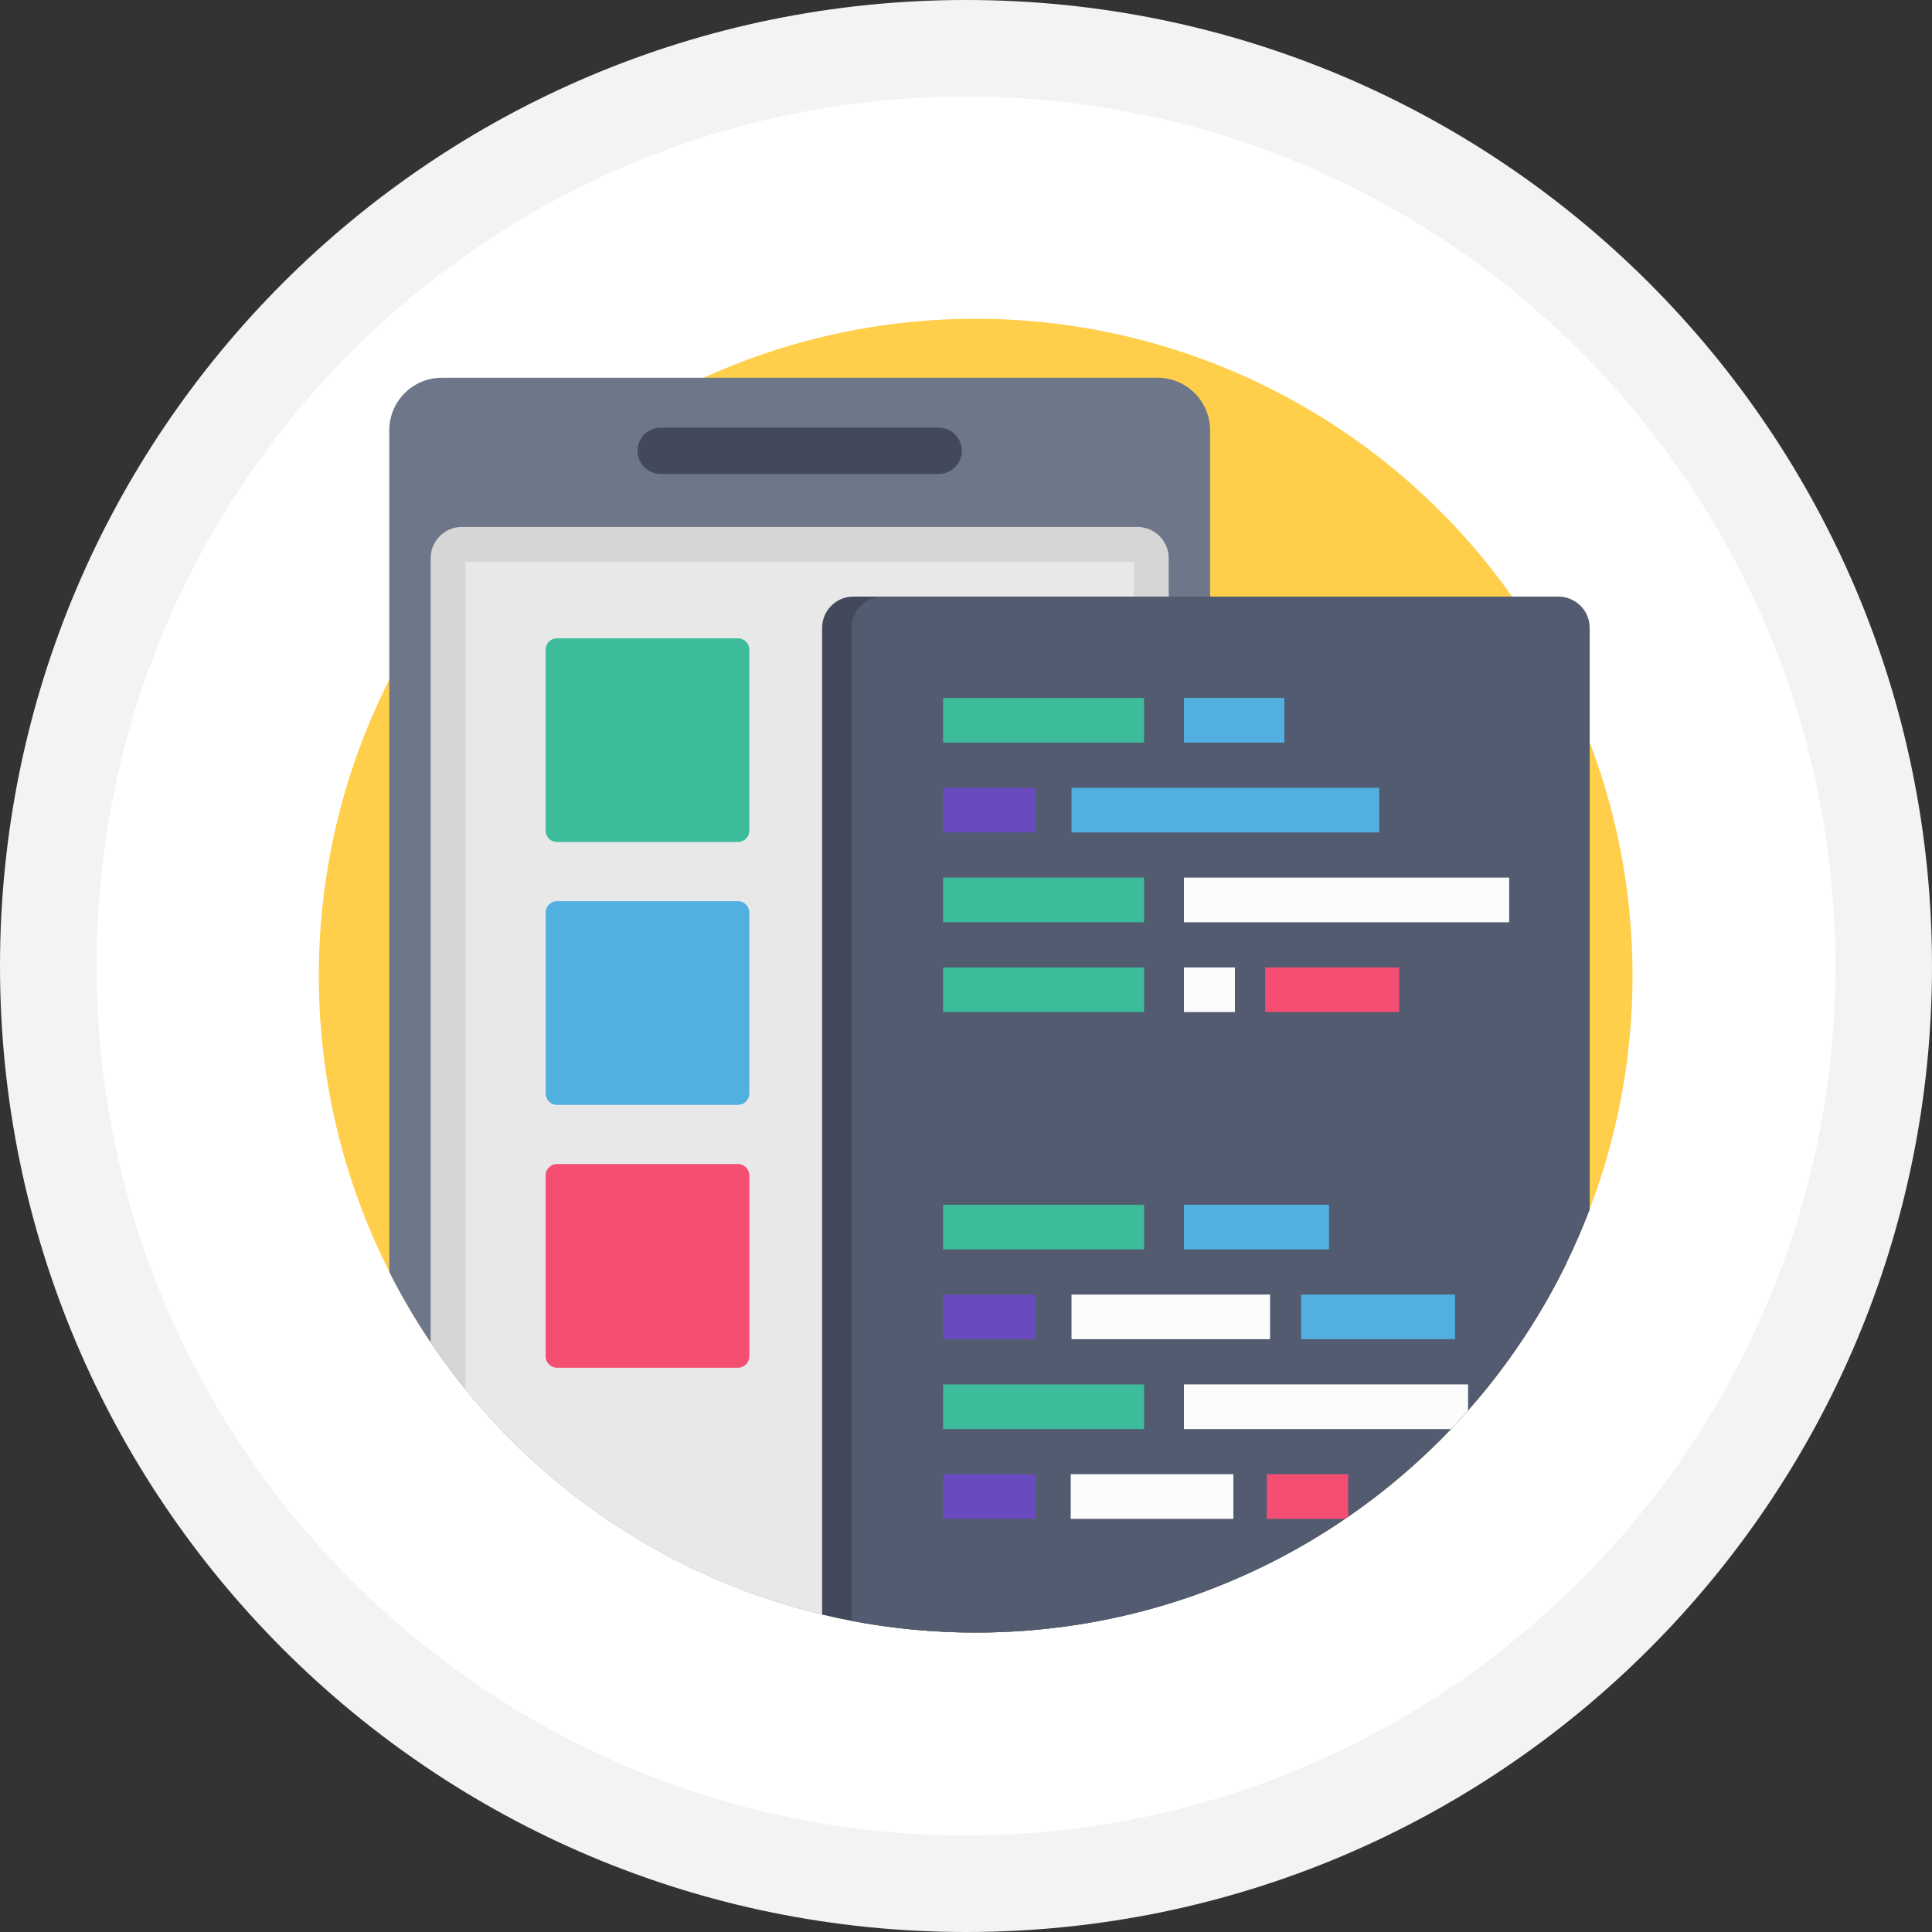
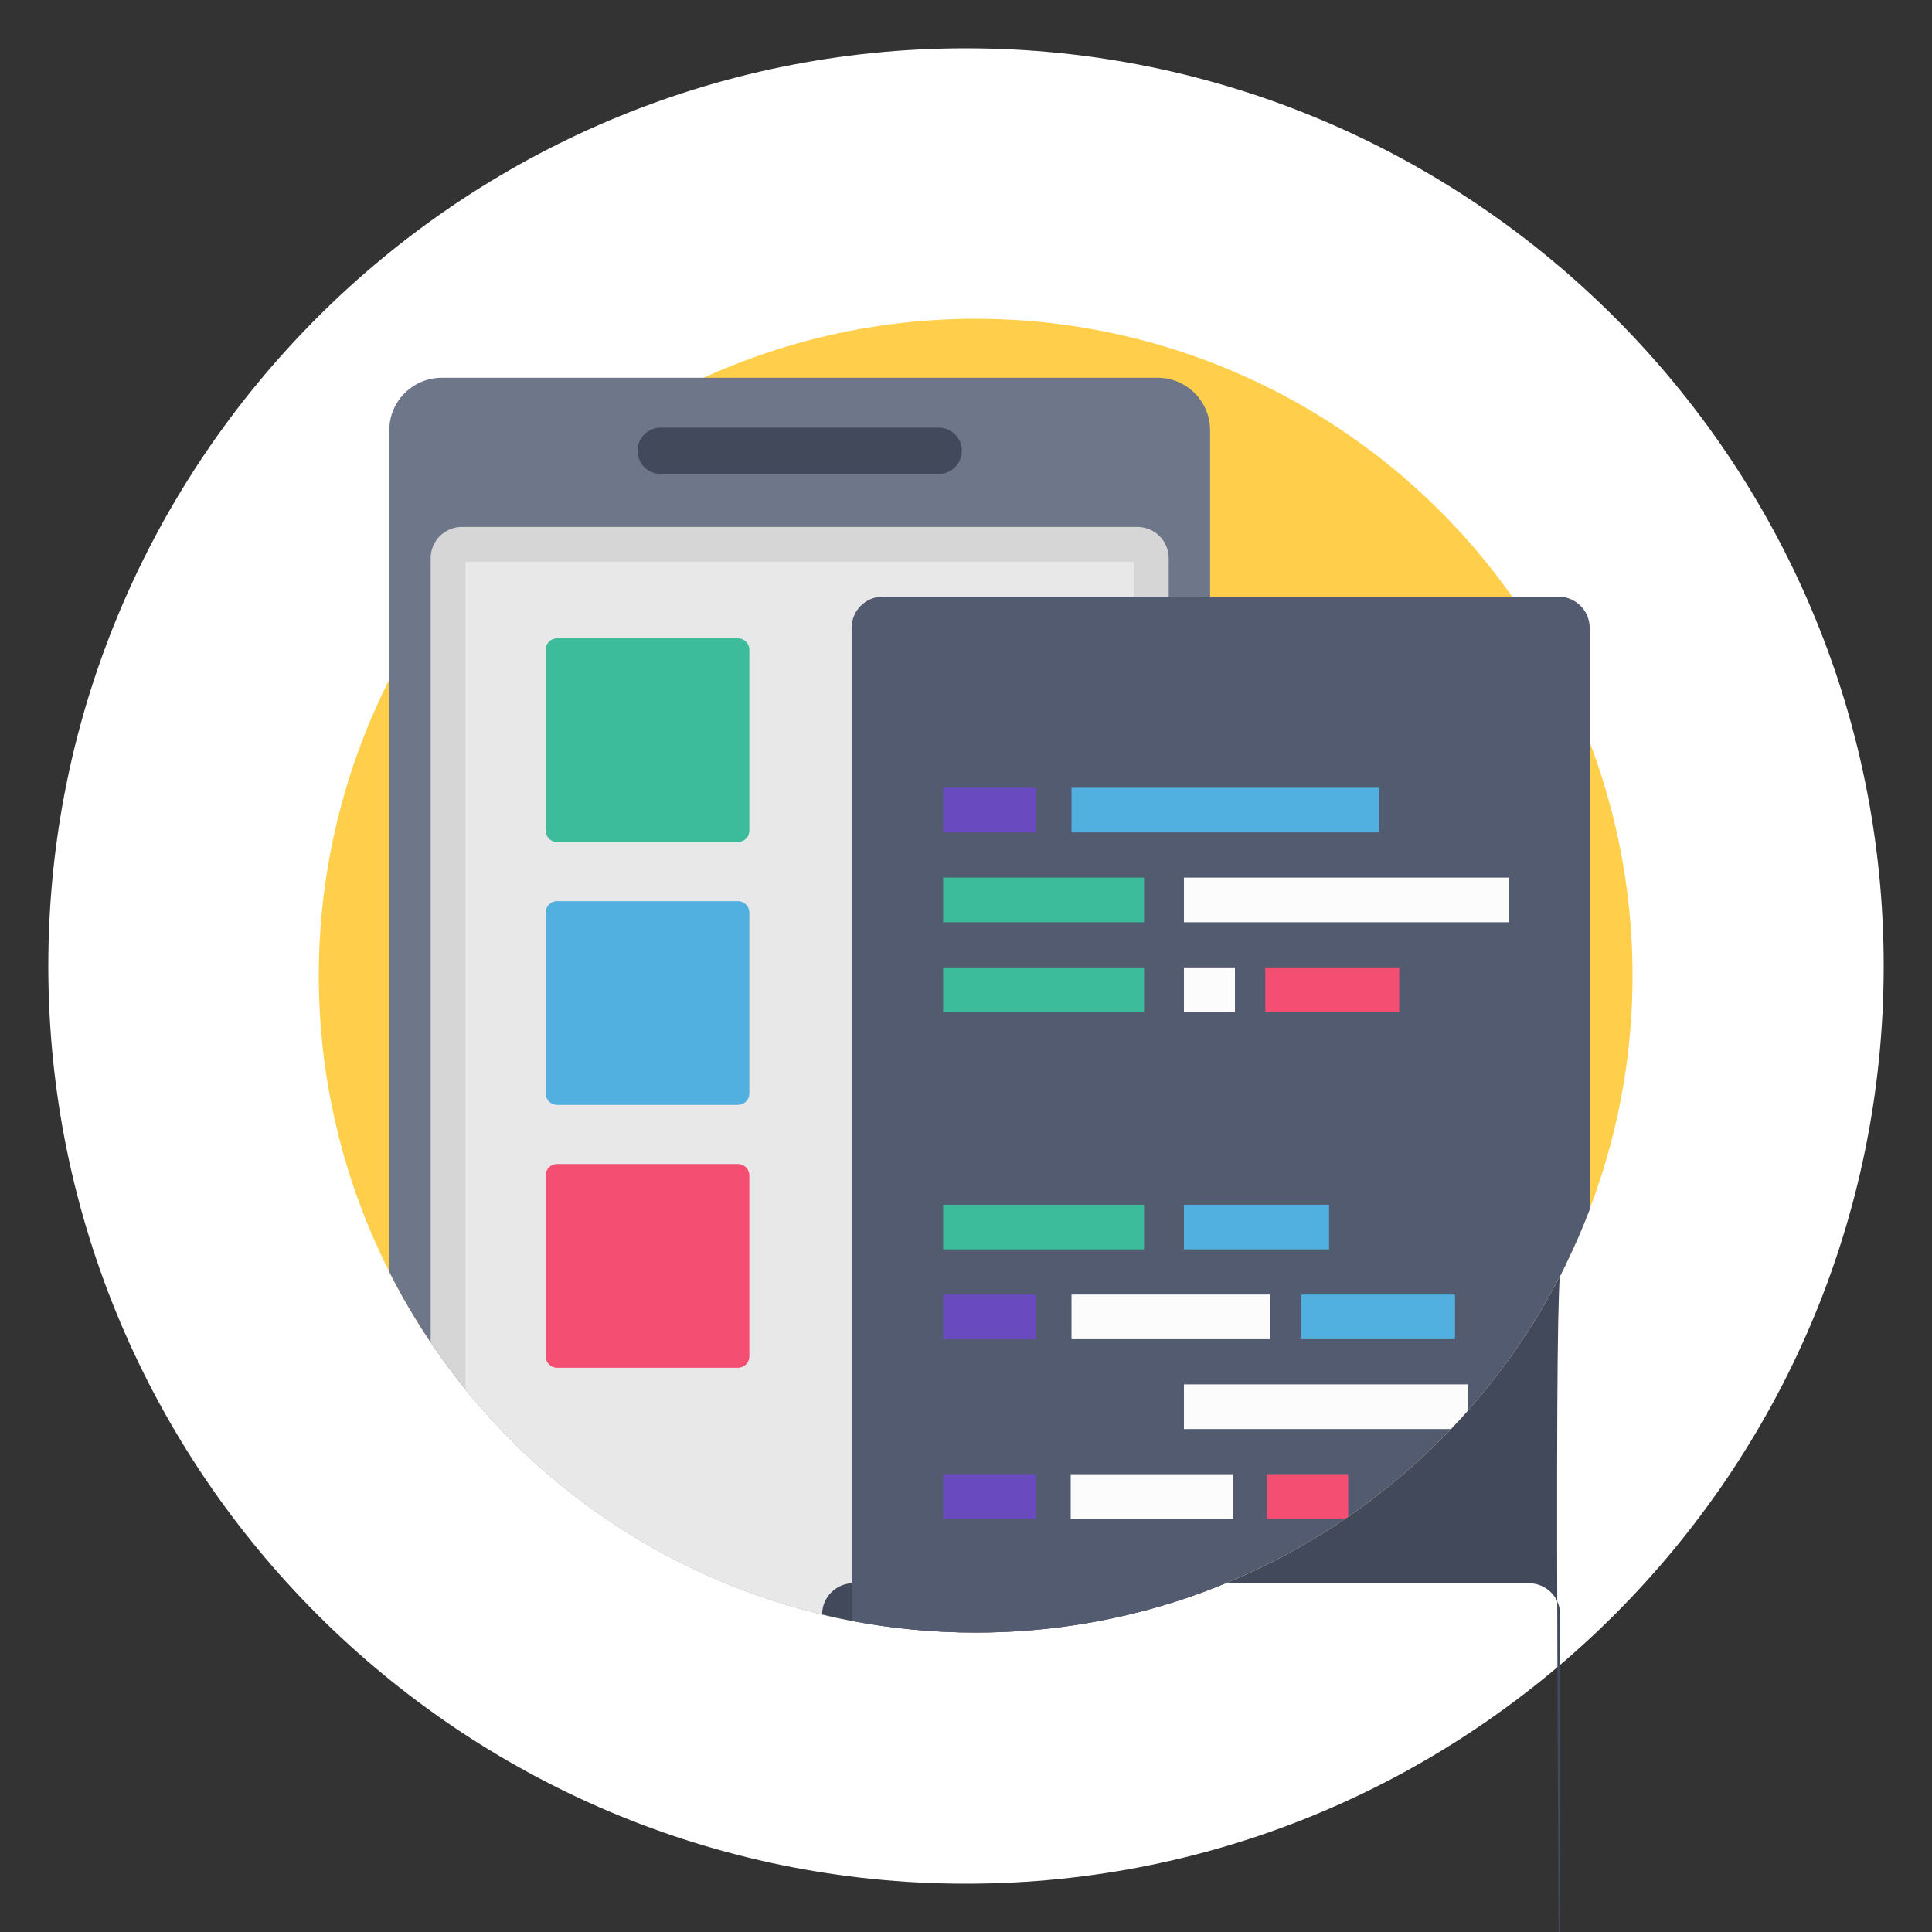
<svg xmlns="http://www.w3.org/2000/svg" id="Layer_1" x="0px" y="0px" width="200px" height="200px" viewBox="0 0 200 200" xml:space="preserve">
  <rect x="0" y="0" width="200" height="200" fill="#333333" stroke="none" />
  <g>
    <path fill="#FFFFFF" d="M100,195c-52.383,0-95-42.617-95-95S47.617,5,100,5s95,42.617,95,95C195,152.382,152.383,195,100,195z" />
-     <path fill="#F3F3F3" d="M100,10c49.626,0,90,40.374,90,90c0,49.625-40.374,90-90,90s-90-40.375-90-90C10,50.374,50.374,10,100,10   M100,0C44.771,0,0,44.771,0,100c0,55.229,44.771,100,100,100c55.229,0,100-44.771,100-100C200,44.771,155.229,0,100,0L100,0z" />
  </g>
  <g>
    <circle fill="#FFCF4B" cx="101" cy="101" r="68" />
    <path fill="#6E7789" d="M125.268,44.543v119.999c-1.407,0.539-2.834,1.03-4.283,1.474c-6.319,1.94-13.028,2.984-19.983,2.984  c-4.391,0-8.685-0.417-12.843-1.211c-18.096-3.461-33.647-14.091-43.578-28.823c-1.573-2.331-3.006-4.766-4.282-7.291V44.543  c0-3.003,2.432-5.438,5.438-5.438h74.095C122.833,39.106,125.268,41.54,125.268,44.543z" />
    <path fill="#D6D6D6" d="M120.984,57.788v108.228c-1.188,0.366-2.393,0.7-3.608,1c-5.245,1.296-10.729,1.984-16.375,1.984  c-4.391,0-8.685-0.417-12.843-1.211c-16.034-3.066-30.069-11.762-39.97-23.952c-1.271-1.565-2.476-3.192-3.608-4.871V57.788  c0-1.79,1.452-3.241,3.242-3.241h69.92c0.197,0,0.389,0.019,0.575,0.053C119.832,54.871,120.984,56.194,120.984,57.788z" />
    <path fill="#E8E8E8" d="M117.376,58.154v108.861c-5.245,1.296-10.729,1.984-16.375,1.984c-4.391,0-8.685-0.417-12.843-1.211  c-16.034-3.066-30.069-11.762-39.97-23.952V58.154H117.376z" />
    <g>
      <path fill="#42495B" d="M97.172,49.064H68.393c-1.325,0-2.398-1.074-2.398-2.398l0,0c0-1.325,1.073-2.398,2.398-2.398h28.779   c1.325,0,2.398,1.074,2.398,2.398l0,0C99.57,47.991,98.497,49.064,97.172,49.064z" />
-       <path fill="#42495B" d="M162.148,130.786c-2.703,5.54-6.137,10.655-10.176,15.224c-0.576,0.652-1.165,1.294-1.768,1.924   c-6.914,7.247-15.412,12.97-24.938,16.608c-1.407,0.539-2.834,1.03-4.283,1.474c-6.319,1.94-13.028,2.984-19.983,2.984   c-4.391,0-8.685-0.417-12.843-1.211c-1.026-0.196-2.045-0.416-3.053-0.657V65.001c0-1.791,1.452-3.242,3.242-3.242h69.92   c0.197,0,0.389,0.02,0.575,0.053c1.515,0.27,2.667,1.593,2.667,3.189v60.217C160.877,126.876,161.24,128.771,162.148,130.786z" />
+       <path fill="#42495B" d="M162.148,130.786c-2.703,5.54-6.137,10.655-10.176,15.224c-0.576,0.652-1.165,1.294-1.768,1.924   c-6.914,7.247-15.412,12.97-24.938,16.608c-1.407,0.539-2.834,1.03-4.283,1.474c-6.319,1.94-13.028,2.984-19.983,2.984   c-4.391,0-8.685-0.417-12.843-1.211c-1.026-0.196-2.045-0.416-3.053-0.657c0-1.791,1.452-3.242,3.242-3.242h69.92   c0.197,0,0.389,0.02,0.575,0.053c1.515,0.27,2.667,1.593,2.667,3.189v60.217C160.877,126.876,161.24,128.771,162.148,130.786z" />
    </g>
    <path fill="#535B70" d="M164.563,65.001v60.217c-2.937,7.699-7.23,14.727-12.59,20.791c-0.577,0.652-1.166,1.294-1.768,1.924  c-3.22,3.378-6.786,6.423-10.642,9.081c-0.105,0.072-0.211,0.145-0.319,0.22c-10.896,7.424-24.063,11.765-38.243,11.765  c-4.391,0-8.685-0.416-12.843-1.21V65.001c0-1.791,1.452-3.242,3.242-3.242h69.921c0.196,0,0.389,0.02,0.574,0.053  C163.411,62.082,164.563,63.405,164.563,65.001z" />
-     <rect x="97.633" y="72.251" fill="#3CBC9A" width="20.801" height="4.623" />
    <rect x="97.633" y="81.549" fill="#6A4BBF" width="9.596" height="4.623" />
    <g>
      <rect x="97.633" y="90.85" fill="#3CBC9A" width="20.801" height="4.623" />
      <rect x="97.633" y="100.147" fill="#3CBC9A" width="20.801" height="4.623" />
      <rect x="97.633" y="124.714" fill="#3CBC9A" width="20.801" height="4.622" />
    </g>
    <rect x="97.633" y="134.012" fill="#6A4BBF" width="9.596" height="4.622" />
-     <rect x="97.633" y="143.313" fill="#3CBC9A" width="20.801" height="4.623" />
    <rect x="97.633" y="152.61" fill="#6A4BBF" width="9.596" height="4.623" />
    <rect x="110.84" y="152.61" fill="#FCFCFC" width="16.838" height="4.623" />
    <path fill="#F44E72" d="M139.563,152.61v4.405c-0.105,0.072-0.211,0.144-0.319,0.219h-8.102v-4.624H139.563L139.563,152.61z" />
    <g>
-       <rect x="122.561" y="72.251" fill="#51B0E0" width="10.399" height="4.623" />
      <rect x="110.923" y="81.549" fill="#51B0E0" width="31.859" height="4.623" />
    </g>
    <g>
      <rect x="122.561" y="90.85" fill="#FCFCFC" width="33.672" height="4.623" />
      <rect x="122.561" y="100.147" fill="#FCFCFC" width="5.281" height="4.623" />
    </g>
    <rect x="130.979" y="100.147" fill="#F44E72" width="13.866" height="4.623" />
    <rect x="122.561" y="124.714" fill="#51B0E0" width="15.021" height="4.622" />
    <rect x="110.923" y="134.012" fill="#FCFCFC" width="20.553" height="4.622" />
    <rect x="134.691" y="134.012" fill="#51B0E0" width="15.932" height="4.622" />
    <path fill="#FCFCFC" d="M151.973,143.313v2.697c-0.576,0.652-1.165,1.294-1.768,1.924h-27.645v-4.621H151.973L151.973,143.313z" />
    <path fill="#3CBC9A" d="M77.572,85.987c0,0.65-0.527,1.178-1.178,1.178h-18.73c-0.65,0-1.178-0.528-1.178-1.178V67.257  c0-0.651,0.527-1.178,1.178-1.178h18.73c0.65,0,1.178,0.527,1.178,1.178V85.987z" />
    <path fill="#51B0E0" d="M77.572,113.198c0,0.65-0.527,1.178-1.178,1.178h-18.73c-0.65,0-1.178-0.527-1.178-1.178v-18.73  c0-0.651,0.527-1.178,1.178-1.178h18.73c0.65,0,1.178,0.527,1.178,1.178V113.198z" />
    <path fill="#F44E72" d="M77.572,140.409c0,0.65-0.527,1.178-1.178,1.178h-18.73c-0.65,0-1.178-0.527-1.178-1.178V121.68  c0-0.651,0.527-1.179,1.178-1.179h18.73c0.65,0,1.178,0.527,1.178,1.179V140.409z" />
  </g>
</svg>